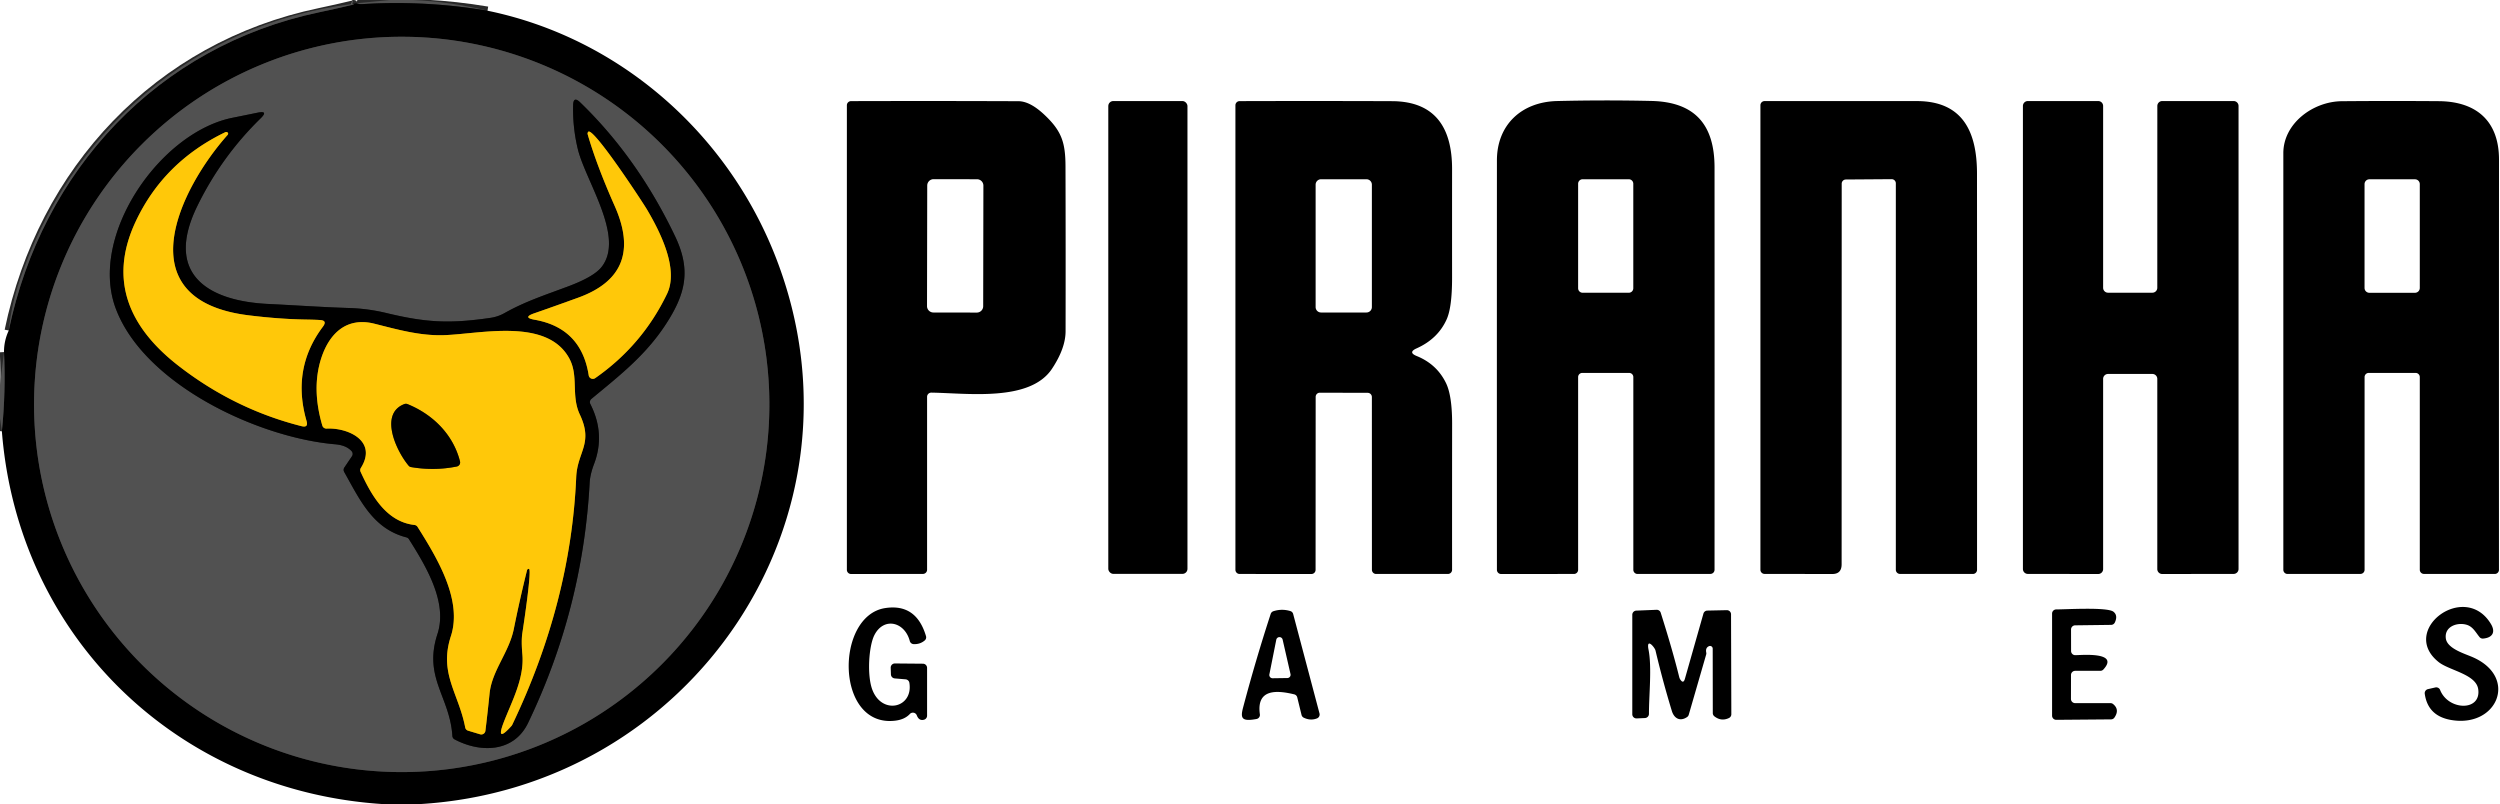
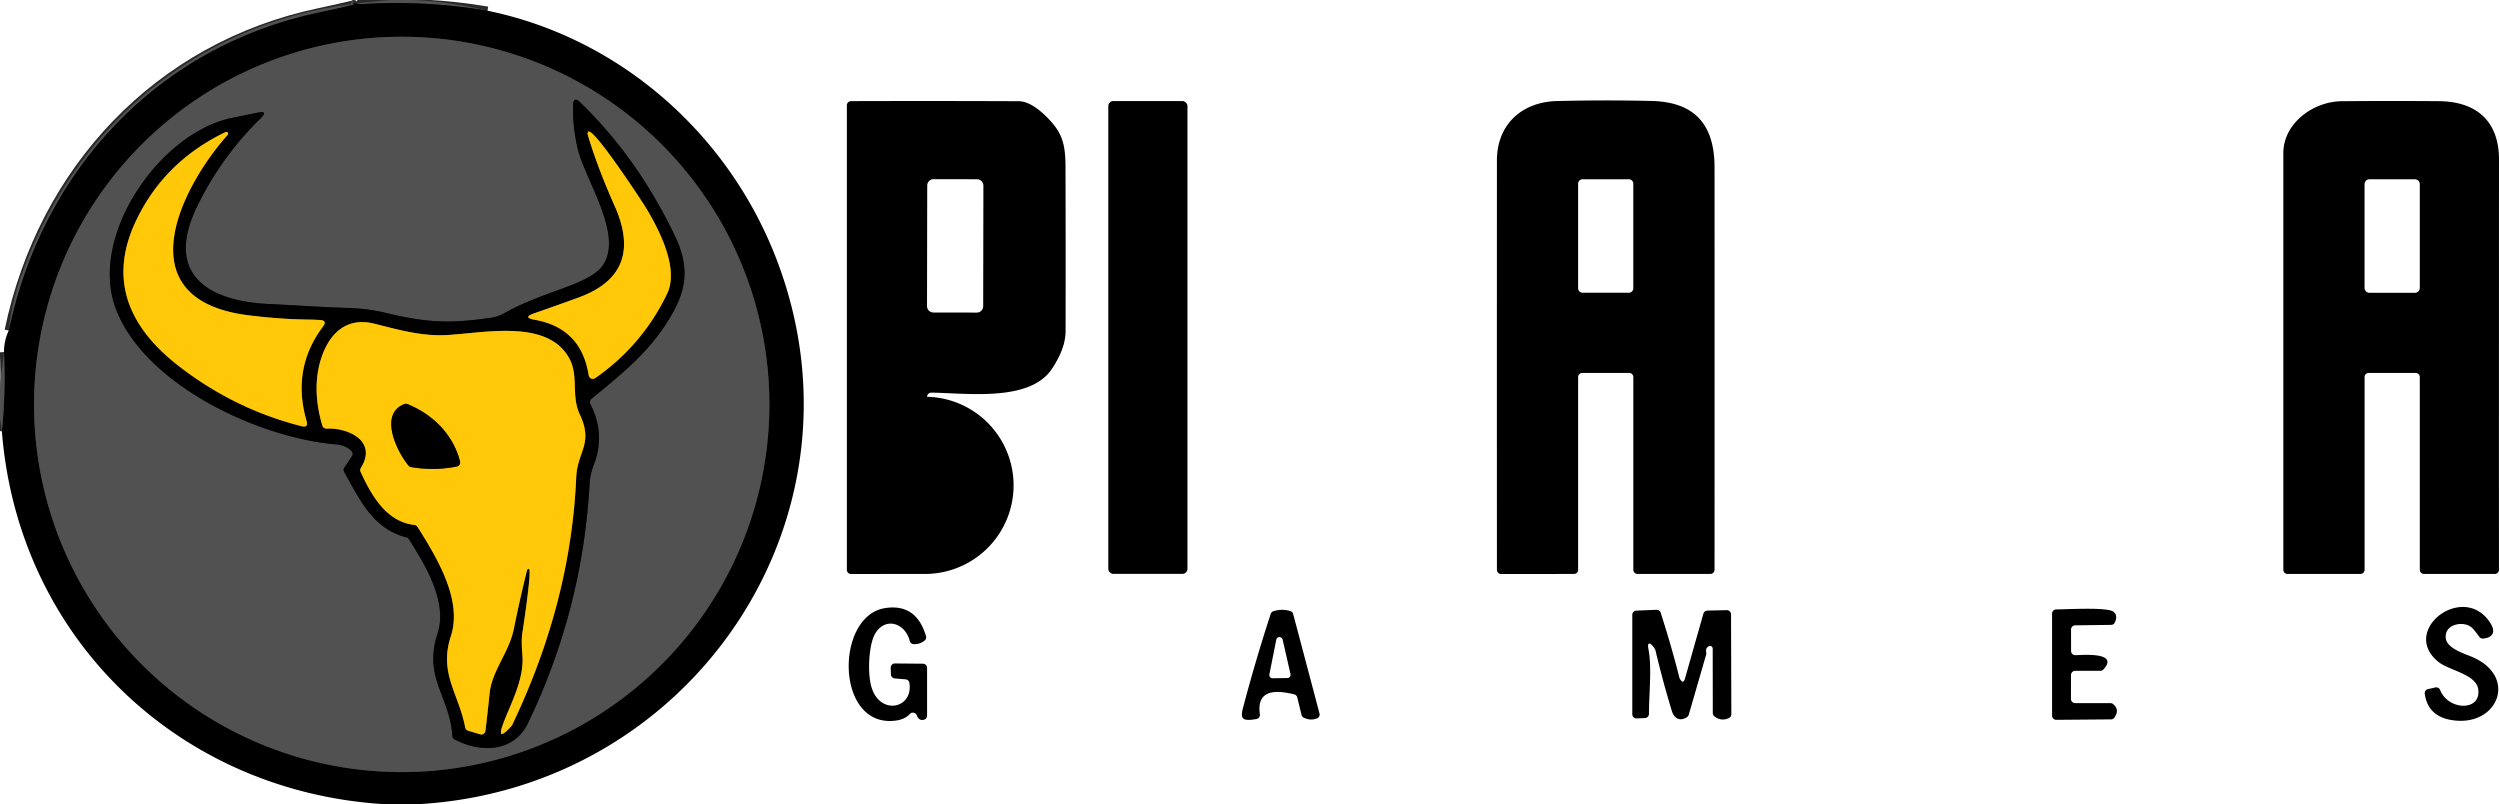
<svg xmlns="http://www.w3.org/2000/svg" version="1.1" viewBox="0 0 600 193">
  <g stroke-width="2.00" fill="none" stroke-linecap="butt">
    <path stroke="#292929" vector-effect="non-scaling-stroke" d="   M 117.00 2.57   Q 102.04 0.05 86.92 0.99   Q 86.21 1.04 85.50 0.79" />
    <path stroke="#292929" vector-effect="non-scaling-stroke" d="   M 0.45 103.51   Q 1.41 94.04 0.96 84.50" />
    <path stroke="#292929" vector-effect="non-scaling-stroke" d="   M 2.10 79.33   C 10.10 40.87 37.85 11.03 76.73 2.92   Q 80.75 2.08 84.71 1.12   Q 85.26 0.99 84.50 0.96" />
    <path stroke="#292929" vector-effect="non-scaling-stroke" d="   M 184.65 97.06   A 88.24 88.24 0.0 0 0 96.41 8.82   A 88.24 88.24 0.0 0 0 8.17 97.06   A 88.24 88.24 0.0 0 0 96.41 185.30   A 88.24 88.24 0.0 0 0 184.65 97.06" />
    <path stroke="#292929" vector-effect="non-scaling-stroke" d="   M 117.69 76.29   C 107.71 77.75 102.10 77.38 92.66 75.11   Q 88.30 74.06 83.71 73.92   C 77.27 73.72 70.82 73.26 64.38 72.95   C 49.74 72.24 39.46 65.70 47.30 49.56   Q 53.09 37.64 62.55 28.40   Q 64.51 26.49 61.83 27.04   Q 58.93 27.64 55.88 28.25   C 38.46 31.69 21.25 56.50 27.76 73.99   C 34.55 92.24 61.96 105.05 80.46 106.63   Q 83.08 106.85 84.38 108.27   A 1.00 1.00 0.0 0 1 84.47 109.50   L 82.64 112.21   A 1.01 1.00 47.4 0 0 82.60 113.26   C 86.34 119.88 89.45 126.90 97.54 128.97   A 1.01 0.96 79.1 0 1 98.14 129.40   C 102.33 136.04 107.47 144.61 104.99 152.16   C 101.56 162.64 107.98 167.21 108.57 176.63   A 1.02 0.98 13.2 0 0 109.10 177.45   C 115.28 180.74 123.31 180.63 126.73 173.52   Q 139.89 146.13 141.52 115.82   Q 141.63 113.86 142.57 111.37   Q 145.33 104.14 141.68 96.96   A 1.00 1.00 0.0 0 1 141.93 95.74   C 148.63 90.19 154.87 85.35 159.71 77.96   C 164.63 70.48 165.87 64.77 162.02 56.70   Q 153.04 37.90 139.24 24.57   Q 137.60 22.98 137.55 25.27   Q 137.43 30.59 138.66 35.72   C 140.51 43.44 150.07 56.92 144.36 64.10   Q 142.52 66.41 136.50 68.68   C 131.19 70.68 126.09 72.31 121.12 75.12   Q 119.53 76.02 117.69 76.29" />
    <path stroke="#806405" vector-effect="non-scaling-stroke" d="   M 128.33 76.74   Q 139.52 78.73 141.29 90.08   A 1.00 1.00 0.0 0 0 142.85 90.75   Q 154.14 82.88 160.09 70.52   C 162.95 64.59 158.49 55.72 155.26 50.26   C 154.23 48.52 142.30 30.31 141.17 31.64   A 0.65 0.65 0.0 0 0 141.04 32.23   Q 143.22 39.74 147.54 49.47   Q 154.73 65.66 138.77 71.44   Q 133.24 73.45 128.20 75.20   Q 125.31 76.21 128.33 76.74" />
    <path stroke="#806405" vector-effect="non-scaling-stroke" d="   M 73.31 76.69   Q 66.94 76.58 59.69 75.68   C 29.98 72.01 43.10 45.31 54.65 32.35   C 54.84 32.13 54.77 31.79 54.44 31.70   A 0.50 0.49 -49.2 0 0 54.07 31.73   Q 39.22 38.90 32.52 53.26   C 25.89 67.48 31.24 78.76 42.76 87.73   Q 56.20 98.19 72.37 102.28   Q 74.06 102.71 73.57 101.03   Q 69.94 88.45 77.50 78.40   Q 78.63 76.89 76.75 76.80   Q 75.34 76.72 73.31 76.69" />
    <path stroke="#806405" vector-effect="non-scaling-stroke" d="   M 126.96 136.54   C 127.65 136.65 125.84 148.87 125.36 151.98   Q 125.08 153.83 125.37 157.04   C 125.90 162.85 122.72 168.53 120.82 173.54   Q 118.99 178.41 122.77 174.21   Q 122.86 174.10 122.93 173.97   Q 136.98 144.58 138.29 114.53   C 138.56 108.38 142.47 106.48 139.16 99.49   C 137.00 94.92 138.95 90.24 136.60 85.97   C 131.23 76.19 115.18 80.17 106.52 80.44   C 100.73 80.62 95.39 79.08 89.81 77.68   C 83.20 76.03 79.02 80.00 77.08 86.03   Q 74.76 93.29 77.36 102.14   A 1.01 1.00 80.0 0 0 78.37 102.86   C 83.54 102.60 90.66 105.84 86.61 112.30   A 0.99 0.99 0.0 0 0 86.55 113.25   C 89.10 118.80 92.68 125.23 99.47 125.99   A 1.00 1.00 0.0 0 1 100.21 126.45   C 104.94 133.96 111.04 144.02 108.21 152.69   C 105.30 161.62 110.07 166.34 111.65 174.59   A 0.99 0.98 -87.2 0 0 112.34 175.36   L 115.22 176.23   A 1.00 1.00 0.0 0 0 116.50 175.39   Q 117.04 170.95 117.49 166.49   C 118.05 160.92 122.18 156.60 123.32 150.92   Q 124.75 143.83 126.49 136.84   A 0.42 0.41 11.4 0 1 126.96 136.54" />
    <path stroke="#806405" vector-effect="non-scaling-stroke" d="   M 110.40 110.73   C 108.76 104.28 103.89 99.45 97.79 96.98   A 1.08 1.02 44.3 0 0 97.06 96.97   C 90.88 99.32 95.19 108.36 98.07 111.76   A 0.97 0.96 -14.7 0 0 98.66 112.10   Q 104.21 113.05 109.63 111.96   A 1.00 1.00 0.0 0 0 110.40 110.73" />
  </g>
  <path fill="#515151" d="   M 93.56 0.00   L 99.06 0.00   Q 108.16 0.41 117.00 2.57   Q 102.04 0.05 86.92 0.99   Q 86.21 1.04 85.50 0.79   L 93.56 0.00   Z" />
  <path fill="#000000" d="   M 85.50 0.79   Q 86.21 1.04 86.92 0.99   Q 102.04 0.05 117.00 2.57   C 148.71 9.10 174.69 32.04 186.26 61.95   C 210.34 124.17 165.98 189.26 100.44 193.00   L 92.19 193.00   C 42.77 189.96 4.33 153.01 0.45 103.51   Q 1.41 94.04 0.96 84.50   Q 0.95 81.78 2.10 79.33   C 10.10 40.87 37.85 11.03 76.73 2.92   Q 80.75 2.08 84.71 1.12   Q 85.26 0.99 84.50 0.96   L 85.50 0.79   Z   M 184.65 97.06   A 88.24 88.24 0.0 0 0 96.41 8.82   A 88.24 88.24 0.0 0 0 8.17 97.06   A 88.24 88.24 0.0 0 0 96.41 185.30   A 88.24 88.24 0.0 0 0 184.65 97.06   Z" />
  <path fill="#515151" d="   M 84.50 0.96   Q 85.26 0.99 84.71 1.12   Q 80.75 2.08 76.73 2.92   C 37.85 11.03 10.10 40.87 2.10 79.33   Q 2.73 73.27 4.62 67.61   C 16.72 31.42 46.42 5.81 84.50 0.96   Z" />
  <path fill="#515151" d="   M 184.65 97.06   A 88.24 88.24 0.0 0 1 96.41 185.30   A 88.24 88.24 0.0 0 1 8.17 97.06   A 88.24 88.24 0.0 0 1 96.41 8.82   A 88.24 88.24 0.0 0 1 184.65 97.06   Z   M 117.69 76.29   C 107.71 77.75 102.10 77.38 92.66 75.11   Q 88.30 74.06 83.71 73.92   C 77.27 73.72 70.82 73.26 64.38 72.95   C 49.74 72.24 39.46 65.70 47.30 49.56   Q 53.09 37.64 62.55 28.40   Q 64.51 26.49 61.83 27.04   Q 58.93 27.64 55.88 28.25   C 38.46 31.69 21.25 56.50 27.76 73.99   C 34.55 92.24 61.96 105.05 80.46 106.63   Q 83.08 106.85 84.38 108.27   A 1.00 1.00 0.0 0 1 84.47 109.50   L 82.64 112.21   A 1.01 1.00 47.4 0 0 82.60 113.26   C 86.34 119.88 89.45 126.90 97.54 128.97   A 1.01 0.96 79.1 0 1 98.14 129.40   C 102.33 136.04 107.47 144.61 104.99 152.16   C 101.56 162.64 107.98 167.21 108.57 176.63   A 1.02 0.98 13.2 0 0 109.10 177.45   C 115.28 180.74 123.31 180.63 126.73 173.52   Q 139.89 146.13 141.52 115.82   Q 141.63 113.86 142.57 111.37   Q 145.33 104.14 141.68 96.96   A 1.00 1.00 0.0 0 1 141.93 95.74   C 148.63 90.19 154.87 85.35 159.71 77.96   C 164.63 70.48 165.87 64.77 162.02 56.70   Q 153.04 37.90 139.24 24.57   Q 137.60 22.98 137.55 25.27   Q 137.43 30.59 138.66 35.72   C 140.51 43.44 150.07 56.92 144.36 64.10   Q 142.52 66.41 136.50 68.68   C 131.19 70.68 126.09 72.31 121.12 75.12   Q 119.53 76.02 117.69 76.29   Z" />
  <path fill="#000000" d="   M 92.66 75.11   C 102.10 77.38 107.71 77.75 117.69 76.29   Q 119.53 76.02 121.12 75.12   C 126.09 72.31 131.19 70.68 136.50 68.68   Q 142.52 66.41 144.36 64.10   C 150.07 56.92 140.51 43.44 138.66 35.72   Q 137.43 30.59 137.55 25.27   Q 137.60 22.98 139.24 24.57   Q 153.04 37.90 162.02 56.70   C 165.87 64.77 164.63 70.48 159.71 77.96   C 154.87 85.35 148.63 90.19 141.93 95.74   A 1.00 1.00 0.0 0 0 141.68 96.96   Q 145.33 104.14 142.57 111.37   Q 141.63 113.86 141.52 115.82   Q 139.89 146.13 126.73 173.52   C 123.31 180.63 115.28 180.74 109.10 177.45   A 1.02 0.98 13.2 0 1 108.57 176.63   C 107.98 167.21 101.56 162.64 104.99 152.16   C 107.47 144.61 102.33 136.04 98.14 129.40   A 1.01 0.96 79.1 0 0 97.54 128.97   C 89.45 126.90 86.34 119.88 82.60 113.26   A 1.01 1.00 47.4 0 1 82.64 112.21   L 84.47 109.50   A 1.00 1.00 0.0 0 0 84.38 108.27   Q 83.08 106.85 80.46 106.63   C 61.96 105.05 34.55 92.24 27.76 73.99   C 21.25 56.50 38.46 31.69 55.88 28.25   Q 58.93 27.64 61.83 27.04   Q 64.51 26.49 62.55 28.40   Q 53.09 37.64 47.30 49.56   C 39.46 65.70 49.74 72.24 64.38 72.95   C 70.82 73.26 77.27 73.72 83.71 73.92   Q 88.30 74.06 92.66 75.11   Z   M 128.33 76.74   Q 139.52 78.73 141.29 90.08   A 1.00 1.00 0.0 0 0 142.85 90.75   Q 154.14 82.88 160.09 70.52   C 162.95 64.59 158.49 55.72 155.26 50.26   C 154.23 48.52 142.30 30.31 141.17 31.64   A 0.65 0.65 0.0 0 0 141.04 32.23   Q 143.22 39.74 147.54 49.47   Q 154.73 65.66 138.77 71.44   Q 133.24 73.45 128.20 75.20   Q 125.31 76.21 128.33 76.74   Z   M 73.31 76.69   Q 66.94 76.58 59.69 75.68   C 29.98 72.01 43.10 45.31 54.65 32.35   C 54.84 32.13 54.77 31.79 54.44 31.70   A 0.50 0.49 -49.2 0 0 54.07 31.73   Q 39.22 38.90 32.52 53.26   C 25.89 67.48 31.24 78.76 42.76 87.73   Q 56.20 98.19 72.37 102.28   Q 74.06 102.71 73.57 101.03   Q 69.94 88.45 77.50 78.40   Q 78.63 76.89 76.75 76.80   Q 75.34 76.72 73.31 76.69   Z   M 126.96 136.54   C 127.65 136.65 125.84 148.87 125.36 151.98   Q 125.08 153.83 125.37 157.04   C 125.90 162.85 122.72 168.53 120.82 173.54   Q 118.99 178.41 122.77 174.21   Q 122.86 174.10 122.93 173.97   Q 136.98 144.58 138.29 114.53   C 138.56 108.38 142.47 106.48 139.16 99.49   C 137.00 94.92 138.95 90.24 136.60 85.97   C 131.23 76.19 115.18 80.17 106.52 80.44   C 100.73 80.62 95.39 79.08 89.81 77.68   C 83.20 76.03 79.02 80.00 77.08 86.03   Q 74.76 93.29 77.36 102.14   A 1.01 1.00 80.0 0 0 78.37 102.86   C 83.54 102.60 90.66 105.84 86.61 112.30   A 0.99 0.99 0.0 0 0 86.55 113.25   C 89.10 118.80 92.68 125.23 99.47 125.99   A 1.00 1.00 0.0 0 1 100.21 126.45   C 104.94 133.96 111.04 144.02 108.21 152.69   C 105.30 161.62 110.07 166.34 111.65 174.59   A 0.99 0.98 -87.2 0 0 112.34 175.36   L 115.22 176.23   A 1.00 1.00 0.0 0 0 116.50 175.39   Q 117.04 170.95 117.49 166.49   C 118.05 160.92 122.18 156.60 123.32 150.92   Q 124.75 143.83 126.49 136.84   A 0.42 0.41 11.4 0 1 126.96 136.54   Z" />
  <path fill="#000000" d="   M 359.26 38.50   C 359.26 29.94 365.19 24.46 373.68 24.25   Q 384.99 23.97 396.32 24.23   C 406.77 24.46 411.48 29.91 411.49 40.17   Q 411.51 88.57 411.49 136.74   A 1.00 1.00 0.0 0 1 410.49 137.74   L 393.00 137.75   A 1.00 1.00 0.0 0 1 392.00 136.75   L 392.00 90.50   A 1.00 1.00 0.0 0 0 391.00 89.50   L 379.75 89.50   A 1.00 1.00 0.0 0 0 378.75 90.50   L 378.75 136.75   A 1.00 1.00 0.0 0 1 377.75 137.75   L 360.26 137.76   A 1.00 1.00 0.0 0 1 359.26 136.76   Q 359.24 87.70 359.26 38.50   Z   M 391.99 44.10   A 1.08 1.08 0.0 0 0 390.91 43.02   L 379.83 43.02   A 1.08 1.08 0.0 0 0 378.75 44.10   L 378.75 69.18   A 1.08 1.08 0.0 0 0 379.83 70.26   L 390.91 70.26   A 1.08 1.08 0.0 0 0 391.99 69.18   L 391.99 44.10   Z" />
-   <path fill="#000000" d="   M 250.81 27.69   C 254.76 31.46 255.71 34.17 255.72 39.94   Q 255.78 59.71 255.74 79.50   Q 255.73 83.60 252.48 88.50   C 247.18 96.51 232.17 94.35 223.52 94.23   A 1.01 1.00 0.3 0 0 222.50 95.23   L 222.50 136.74   A 1.00 1.00 0.0 0 1 221.50 137.74   L 204.25 137.76   A 1.00 1.00 0.0 0 1 203.25 136.76   L 203.25 25.27   A 1.00 1.00 0.0 0 1 204.25 24.27   Q 224.13 24.21 244.43 24.29   Q 247.27 24.30 250.81 27.69   Z   M 236.015 44.552   A 1.53 1.53 0.0 0 0 234.488 43.019   L 224.068 43.001   A 1.53 1.53 0.0 0 0 222.535 44.528   L 222.485 73.468   A 1.53 1.53 0.0 0 0 224.012 75.001   L 234.432 75.019   A 1.53 1.53 0.0 0 0 235.965 73.492   L 236.015 44.552   Z" />
+   <path fill="#000000" d="   M 250.81 27.69   C 254.76 31.46 255.71 34.17 255.72 39.94   Q 255.78 59.71 255.74 79.50   Q 255.73 83.60 252.48 88.50   C 247.18 96.51 232.17 94.35 223.52 94.23   A 1.01 1.00 0.3 0 0 222.50 95.23   A 1.00 1.00 0.0 0 1 221.50 137.74   L 204.25 137.76   A 1.00 1.00 0.0 0 1 203.25 136.76   L 203.25 25.27   A 1.00 1.00 0.0 0 1 204.25 24.27   Q 224.13 24.21 244.43 24.29   Q 247.27 24.30 250.81 27.69   Z   M 236.015 44.552   A 1.53 1.53 0.0 0 0 234.488 43.019   L 224.068 43.001   A 1.53 1.53 0.0 0 0 222.535 44.528   L 222.485 73.468   A 1.53 1.53 0.0 0 0 224.012 75.001   L 234.432 75.019   A 1.53 1.53 0.0 0 0 235.965 73.492   L 236.015 44.552   Z" />
  <rect fill="#000000" x="265.99" y="24.25" width="19.00" height="113.48" rx="1.20" />
-   <path fill="#000000" d="   M 328.25 94.28   L 316.76 94.25   A 1.00 0.99 -89.7 0 0 315.76 95.25   L 315.74 136.76   A 1.00 1.00 0.0 0 1 314.74 137.76   L 297.50 137.75   A 1.00 1.00 0.0 0 1 296.50 136.75   L 296.50 25.27   A 1.00 1.00 0.0 0 1 297.50 24.27   Q 315.51 24.21 334.08 24.28   C 344.59 24.32 348.51 30.84 348.50 40.58   Q 348.49 53.59 348.50 66.61   Q 348.51 73.75 347.19 76.66   Q 345.09 81.32 339.98 83.61   Q 337.84 84.57 340.02 85.45   Q 344.89 87.43 347.08 92.02   Q 348.51 95.03 348.51 101.70   Q 348.49 119.22 348.50 136.75   A 1.00 1.00 0.0 0 1 347.50 137.75   L 330.26 137.75   A 1.00 1.00 0.0 0 1 329.26 136.75   L 329.25 95.28   A 1.01 1.00 89.7 0 0 328.25 94.28   Z   M 329.25 44.32   A 1.30 1.30 0.0 0 0 327.95 43.02   L 317.05 43.02   A 1.30 1.30 0.0 0 0 315.75 44.32   L 315.75 73.70   A 1.30 1.30 0.0 0 0 317.05 75.00   L 327.95 75.00   A 1.30 1.30 0.0 0 0 329.25 73.70   L 329.25 44.32   Z" />
-   <path fill="#000000" d="   M 443.00 43.08   A 1.00 1.00 0.0 0 0 442.01 44.08   L 441.99 135.44   Q 441.99 137.76 439.76 137.76   L 423.50 137.74   A 1.00 1.00 0.0 0 1 422.50 136.74   L 422.50 25.26   A 1.00 1.00 0.0 0 1 423.50 24.26   Q 441.70 24.24 460.04 24.26   C 471.18 24.27 474.48 31.78 474.48 41.69   Q 474.52 89.22 474.49 136.75   A 1.00 0.99 -89.7 0 1 473.49 137.75   L 456.00 137.74   A 1.00 1.00 0.0 0 1 455.00 136.74   L 455.00 44.00   A 1.00 1.00 0.0 0 0 453.99 43.00   L 443.00 43.08   Z" />
-   <path fill="#000000" d="   M 486.68 24.25   L 503.57 24.25   A 1.18 1.18 0.0 0 1 504.75 25.43   L 504.75 69.07   A 1.18 1.18 0.0 0 0 505.93 70.25   L 516.57 70.25   A 1.18 1.18 0.0 0 0 517.75 69.07   L 517.76 25.43   A 1.18 1.18 0.0 0 1 518.94 24.25   L 536.07 24.25   A 1.18 1.18 0.0 0 1 537.25 25.43   L 537.25 136.56   A 1.18 1.18 0.0 0 1 536.07 137.74   L 518.93 137.76   A 1.18 1.18 0.0 0 1 517.75 136.58   L 517.75 90.93   A 1.18 1.18 0.0 0 0 516.57 89.75   L 505.93 89.75   A 1.18 1.18 0.0 0 0 504.75 90.93   L 504.75 136.58   A 1.18 1.18 0.0 0 1 503.57 137.76   L 486.68 137.74   A 1.18 1.18 0.0 0 1 485.50 136.56   L 485.50 25.43   A 1.18 1.18 0.0 0 1 486.68 24.25   Z" />
  <path fill="#000000" d="   M 548.00 36.75   C 548.00 29.65 555.09 24.35 562.04 24.29   Q 573.69 24.19 585.32 24.28   C 594.31 24.35 599.76 29.03 599.76 38.29   Q 599.74 87.51 599.75 136.75   A 1.00 1.00 0.0 0 1 598.75 137.75   L 581.75 137.74   A 1.00 1.00 0.0 0 1 580.75 136.74   L 580.75 90.50   A 1.00 1.00 0.0 0 0 579.75 89.50   L 568.50 89.50   A 1.00 1.00 0.0 0 0 567.50 90.50   L 567.50 136.74   A 1.00 1.00 0.0 0 1 566.50 137.74   L 549.00 137.75   A 1.00 1.00 0.0 0 1 548.00 136.75   Q 548.00 86.75 548.00 36.75   Z   M 580.75 44.19   A 1.16 1.16 0.0 0 0 579.59 43.03   L 568.65 43.03   A 1.16 1.16 0.0 0 0 567.49 44.19   L 567.49 69.11   A 1.16 1.16 0.0 0 0 568.65 70.27   L 579.59 70.27   A 1.16 1.16 0.0 0 0 580.75 69.11   L 580.75 44.19   Z" />
  <path fill="#ffc809" d="   M 128.33 76.74   Q 125.31 76.21 128.20 75.20   Q 133.24 73.45 138.77 71.44   Q 154.73 65.66 147.54 49.47   Q 143.22 39.74 141.04 32.23   A 0.65 0.65 0.0 0 1 141.17 31.64   C 142.30 30.31 154.23 48.52 155.26 50.26   C 158.49 55.72 162.95 64.59 160.09 70.52   Q 154.14 82.88 142.85 90.75   A 1.00 1.00 0.0 0 1 141.29 90.08   Q 139.52 78.73 128.33 76.74   Z" />
  <path fill="#ffc809" d="   M 73.31 76.69   Q 75.34 76.72 76.75 76.80   Q 78.63 76.89 77.50 78.40   Q 69.94 88.45 73.57 101.03   Q 74.06 102.71 72.37 102.28   Q 56.20 98.19 42.76 87.73   C 31.24 78.76 25.89 67.48 32.52 53.26   Q 39.22 38.90 54.07 31.73   A 0.50 0.49 -49.2 0 1 54.44 31.70   C 54.77 31.79 54.84 32.13 54.65 32.35   C 43.10 45.31 29.98 72.01 59.69 75.68   Q 66.94 76.58 73.31 76.69   Z" />
  <path fill="#ffc809" d="   M 126.49 136.84   Q 124.75 143.83 123.32 150.92   C 122.18 156.60 118.05 160.92 117.49 166.49   Q 117.04 170.95 116.50 175.39   A 1.00 1.00 0.0 0 1 115.22 176.23   L 112.34 175.36   A 0.99 0.98 -87.2 0 1 111.65 174.59   C 110.07 166.34 105.30 161.62 108.21 152.69   C 111.04 144.02 104.94 133.96 100.21 126.45   A 1.00 1.00 0.0 0 0 99.47 125.99   C 92.68 125.23 89.10 118.80 86.55 113.25   A 0.99 0.99 0.0 0 1 86.61 112.30   C 90.66 105.84 83.54 102.60 78.37 102.86   A 1.01 1.00 80.0 0 1 77.36 102.14   Q 74.76 93.29 77.08 86.03   C 79.02 80.00 83.20 76.03 89.81 77.68   C 95.39 79.08 100.73 80.62 106.52 80.44   C 115.18 80.17 131.23 76.19 136.60 85.97   C 138.95 90.24 137.00 94.92 139.16 99.49   C 142.47 106.48 138.56 108.38 138.29 114.53   Q 136.98 144.58 122.93 173.97   Q 122.86 174.10 122.77 174.21   Q 118.99 178.41 120.82 173.54   C 122.72 168.53 125.90 162.85 125.37 157.04   Q 125.08 153.83 125.36 151.98   C 125.84 148.87 127.65 136.65 126.96 136.54   A 0.42 0.41 11.4 0 0 126.49 136.84   Z   M 110.40 110.73   C 108.76 104.28 103.89 99.45 97.79 96.98   A 1.08 1.02 44.3 0 0 97.06 96.97   C 90.88 99.32 95.19 108.36 98.07 111.76   A 0.97 0.96 -14.7 0 0 98.66 112.10   Q 104.21 113.05 109.63 111.96   A 1.00 1.00 0.0 0 0 110.40 110.73   Z" />
  <path fill="#515151" d="   M 0.96 84.50   Q 1.41 94.04 0.45 103.51   L 0.00 100.44   L 0.00 92.44   L 0.96 84.50   Z" />
  <path fill="#000000" d="   M 97.79 96.98   C 103.89 99.45 108.76 104.28 110.40 110.73   A 1.00 1.00 0.0 0 1 109.63 111.96   Q 104.21 113.05 98.66 112.10   A 0.97 0.96 -14.7 0 1 98.07 111.76   C 95.19 108.36 90.88 99.32 97.06 96.97   A 1.08 1.02 44.3 0 1 97.79 96.98   Z" />
  <path fill="#000000" d="   M 209.86 152.41   C 208.50 155.06 208.06 162.09 209.35 165.51   C 211.67 171.69 219.23 169.91 218.25 163.87   A 1.00 1.00 0.0 0 0 217.34 163.04   L 214.74 162.82   A 1.00 1.00 0.0 0 1 213.82 161.86   L 213.77 160.26   A 1.00 0.99 -0.8 0 1 214.78 159.23   L 221.51 159.29   A 1.00 1.00 0.0 0 1 222.50 160.29   L 222.50 171.77   A 1.01 1.00 -8.1 0 1 221.77 172.73   Q 220.56 173.07 220.03 171.68   A 1.00 1.00 0.0 0 0 218.36 171.36   Q 217.15 172.66 214.94 172.95   C 200.43 174.80 200.34 147.81 212.44 145.94   Q 219.91 144.79 222.24 152.67   A 0.99 0.99 0.0 0 1 221.92 153.72   Q 220.80 154.66 219.28 154.59   A 1.01 1.00 -6.3 0 1 218.35 153.85   C 217.13 149.22 212.12 148.01 209.86 152.41   Z" />
  <path fill="#000000" d="   M 585.28 158.90   C 575.70 151.29 591.51 139.35 597.80 149.72   C 599.03 151.74 598.17 153.07 595.94 153.26   A 1.01 1.00 -21.4 0 1 595.08 152.89   C 594.13 151.72 593.48 150.36 591.94 149.93   C 589.68 149.30 586.62 150.39 587.00 153.23   C 587.33 155.70 591.59 156.89 593.56 157.77   C 604.46 162.63 599.29 174.77 588.18 172.78   Q 582.68 171.80 581.94 166.50   A 1.00 1.00 0.0 0 1 582.71 165.39   L 584.48 164.99   A 1.00 0.99 -16.9 0 1 585.63 165.60   C 587.58 170.55 595.55 170.80 594.77 165.39   C 594.25 161.81 587.81 160.91 585.28 158.90   Z" />
  <path fill="#000000" d="   M 305.62 146.69   Q 307.66 146.04 309.69 146.66   A 0.99 0.98 -89.0 0 1 310.36 147.36   L 316.68 171.22   A 1.01 1.00 71.6 0 1 316.09 172.41   Q 314.53 173.03 312.91 172.25   A 1.02 1.00 -85.1 0 1 312.37 171.59   L 311.34 167.37   A 1.00 0.98 0.1 0 0 310.60 166.64   C 306.56 165.67 301.48 165.21 302.37 171.44   A 1.00 0.99 -9.3 0 1 301.56 172.56   C 298.00 173.22 297.66 172.39 298.34 169.81   Q 301.34 158.47 304.97 147.33   A 1.03 1.00 -0.2 0 1 305.62 146.69   Z   M 304.65 161.85   A 0.78 0.78 0.0 0 0 305.43 162.78   L 308.97 162.73   A 0.78 0.78 0.0 0 0 309.72 161.77   L 307.83 153.50   A 0.78 0.78 0.0 0 0 306.31 153.52   L 304.65 161.85   Z" />
  <path fill="#000000" d="   M 410.16 155.08   Q 409.27 155.46 409.50 156.62   Q 409.55 156.86 409.48 157.09   L 405.30 171.54   A 0.99 0.98 81.4 0 1 404.90 172.09   C 403.25 173.22 401.80 172.47 401.24 170.62   Q 399.05 163.43 397.32 156.12   C 397.15 155.37 395.04 152.88 395.65 155.94   C 396.48 160.17 395.74 166.84 395.75 171.33   A 1.01 1.00 -1.5 0 1 394.79 172.33   L 392.79 172.42   A 1.00 1.00 0.0 0 1 391.75 171.42   L 391.75 147.55   A 1.00 1.00 0.0 0 1 392.71 146.55   L 397.58 146.35   A 1.00 1.00 0.0 0 1 398.57 147.05   Q 401.39 155.94 403.01 162.48   Q 403.10 162.82 403.24 163.04   Q 404.01 164.24 404.39 162.87   L 408.82 147.27   A 1.00 0.99 -82.5 0 1 409.76 146.54   L 414.43 146.44   A 1.00 1.00 0.0 0 1 415.45 147.44   L 415.52 171.42   A 1.00 0.99 77.3 0 1 414.96 172.32   Q 413.11 173.21 411.45 171.92   A 1.01 1.00 -71.1 0 1 411.07 171.13   L 411.05 155.67   A 0.64 0.64 0.0 0 0 410.16 155.08   Z" />
  <path fill="#000000" d="   M 497.05 151.08   L 497.06 156.24   A 1.00 0.99 -89.7 0 0 498.04 157.24   C 499.27 157.26 508.81 156.31 504.82 160.67   A 1.01 0.99 -68.5 0 1 504.08 161.00   L 498.04 161.00   A 1.00 1.00 0.0 0 0 497.04 162.00   L 497.03 167.75   A 1.00 1.00 0.0 0 0 498.03 168.75   L 506.51 168.75   A 1.02 0.97 -24.3 0 1 507.14 168.97   Q 508.78 170.30 507.47 172.21   A 0.98 0.98 0.0 0 1 506.65 172.65   L 493.51 172.76   A 1.00 1.00 0.0 0 1 492.50 171.76   L 492.50 147.26   A 1.00 1.00 0.0 0 1 493.50 146.26   C 495.96 146.26 505.74 145.66 507.22 146.81   Q 508.35 147.70 507.57 149.38   A 1.00 0.99 -78.3 0 1 506.68 149.97   L 498.04 150.08   A 1.00 1.00 0.0 0 0 497.05 151.08   Z" />
</svg>